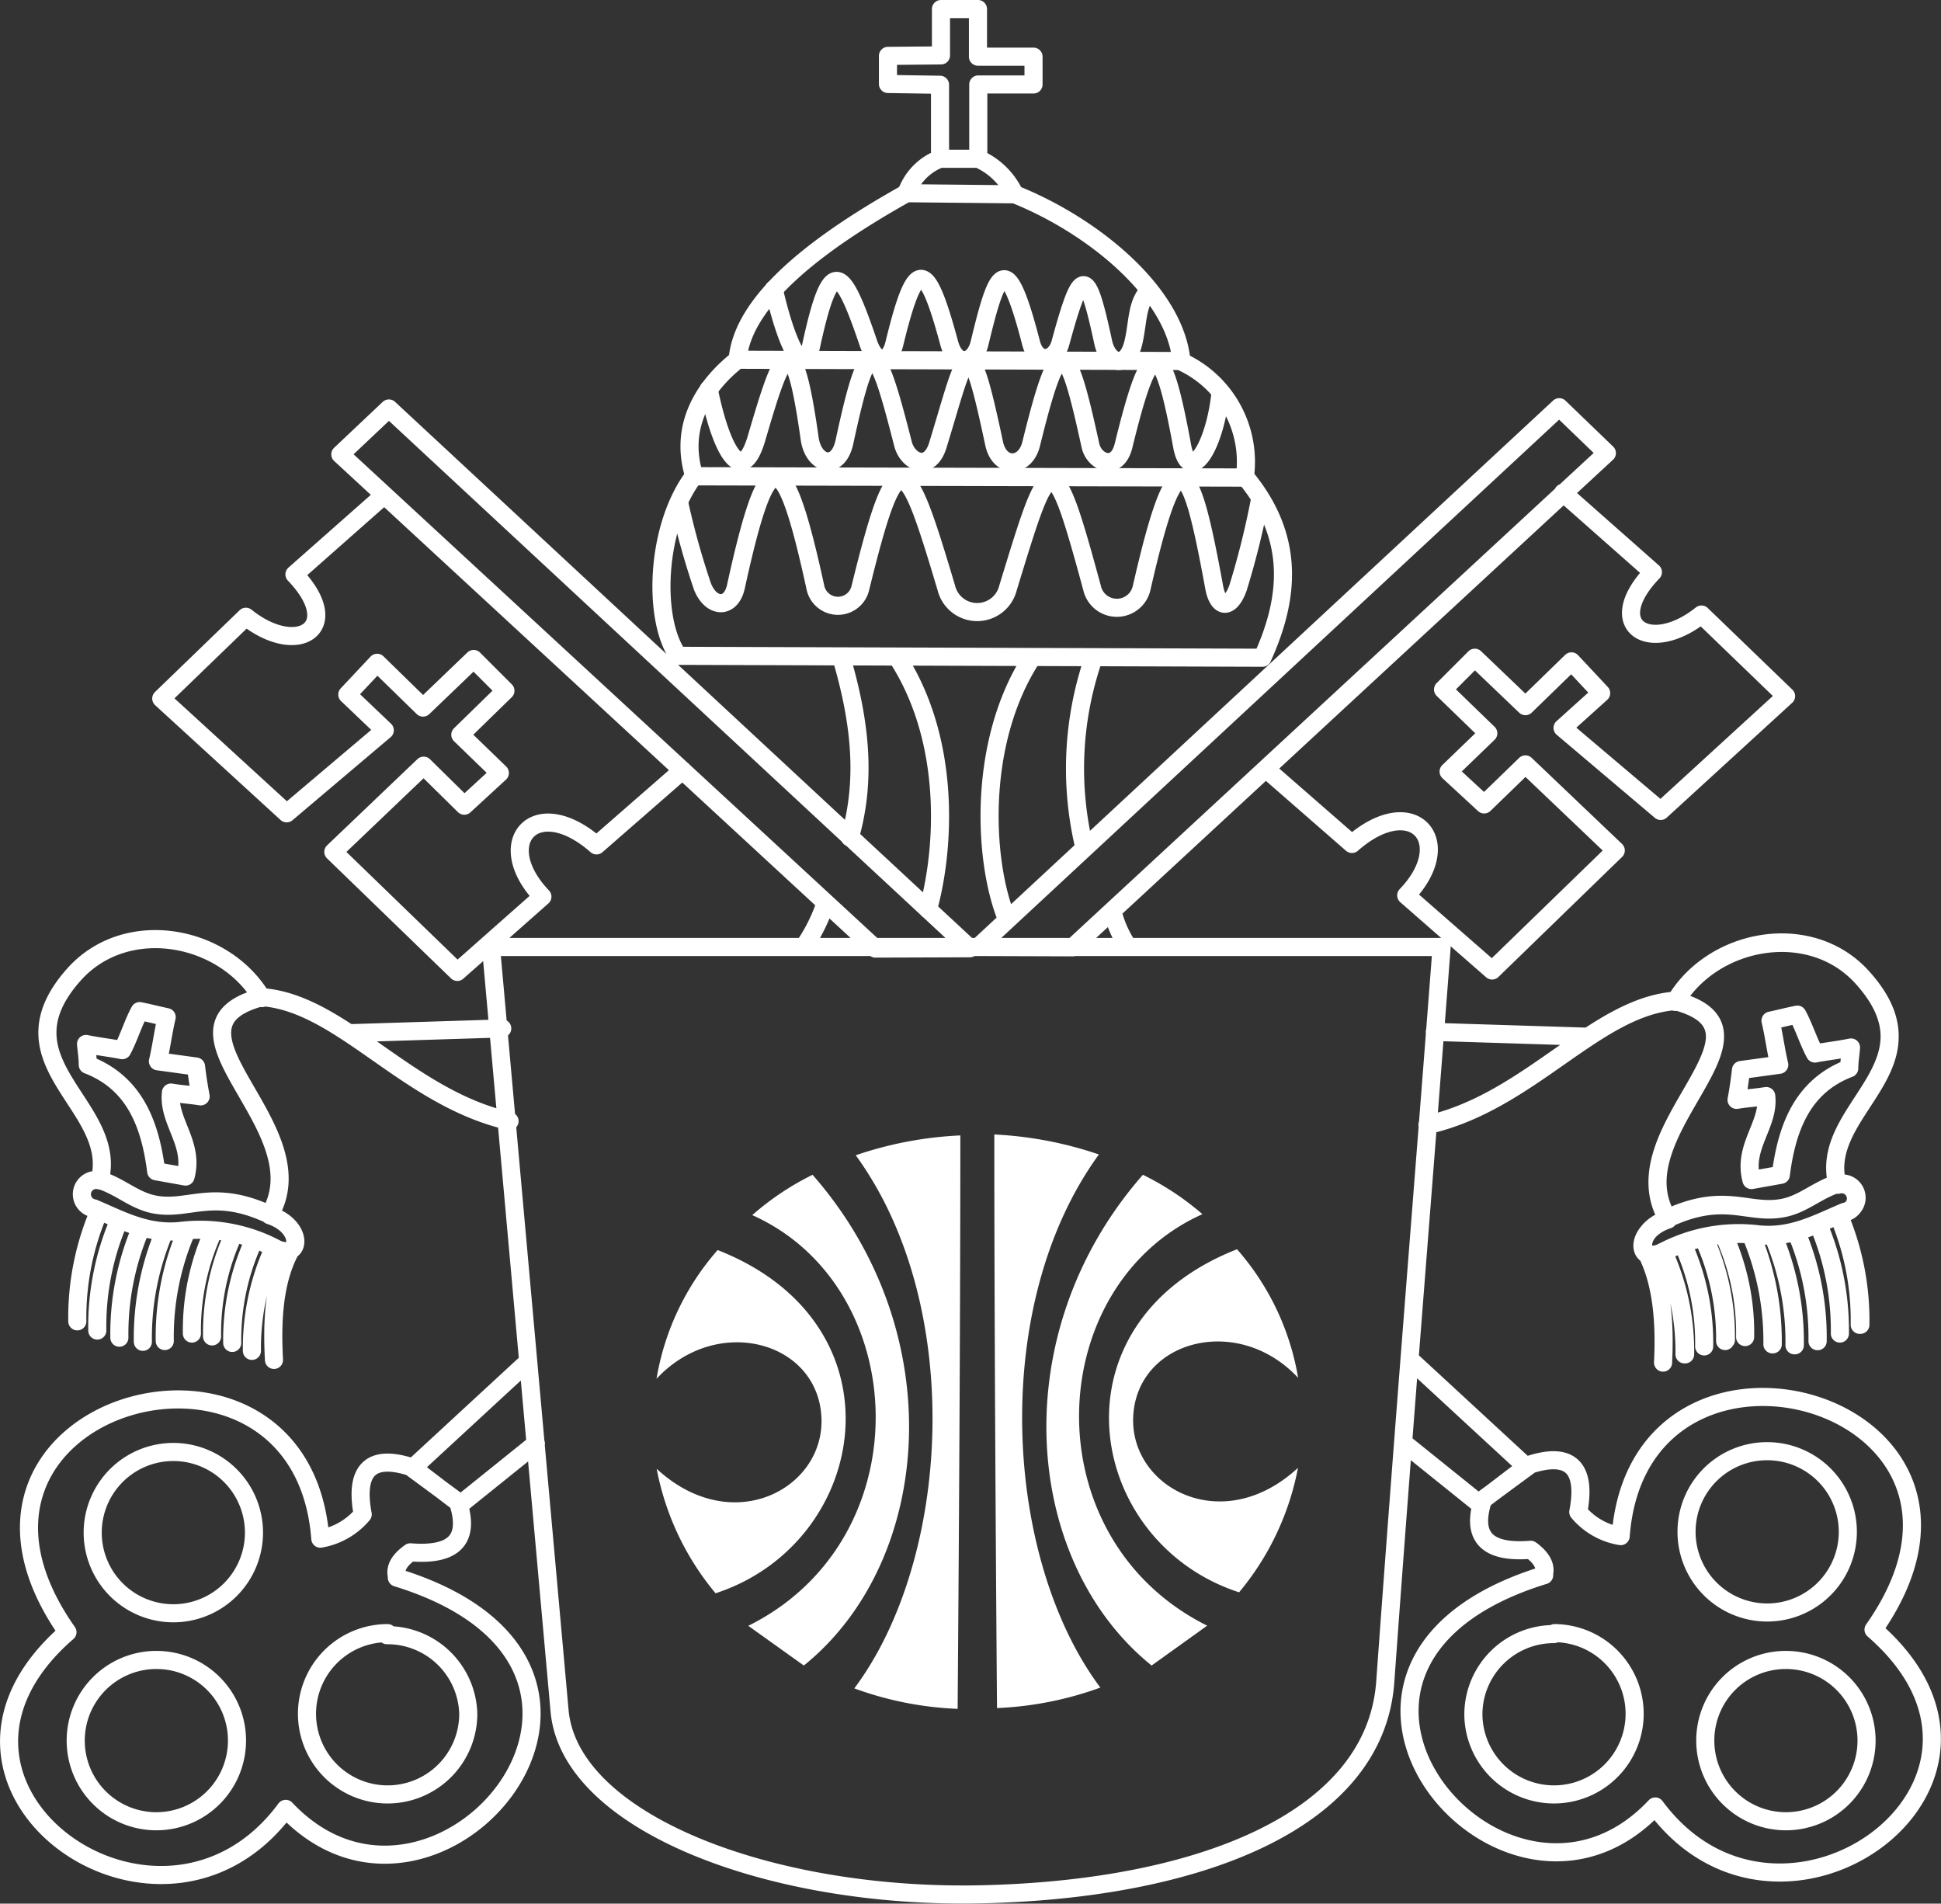
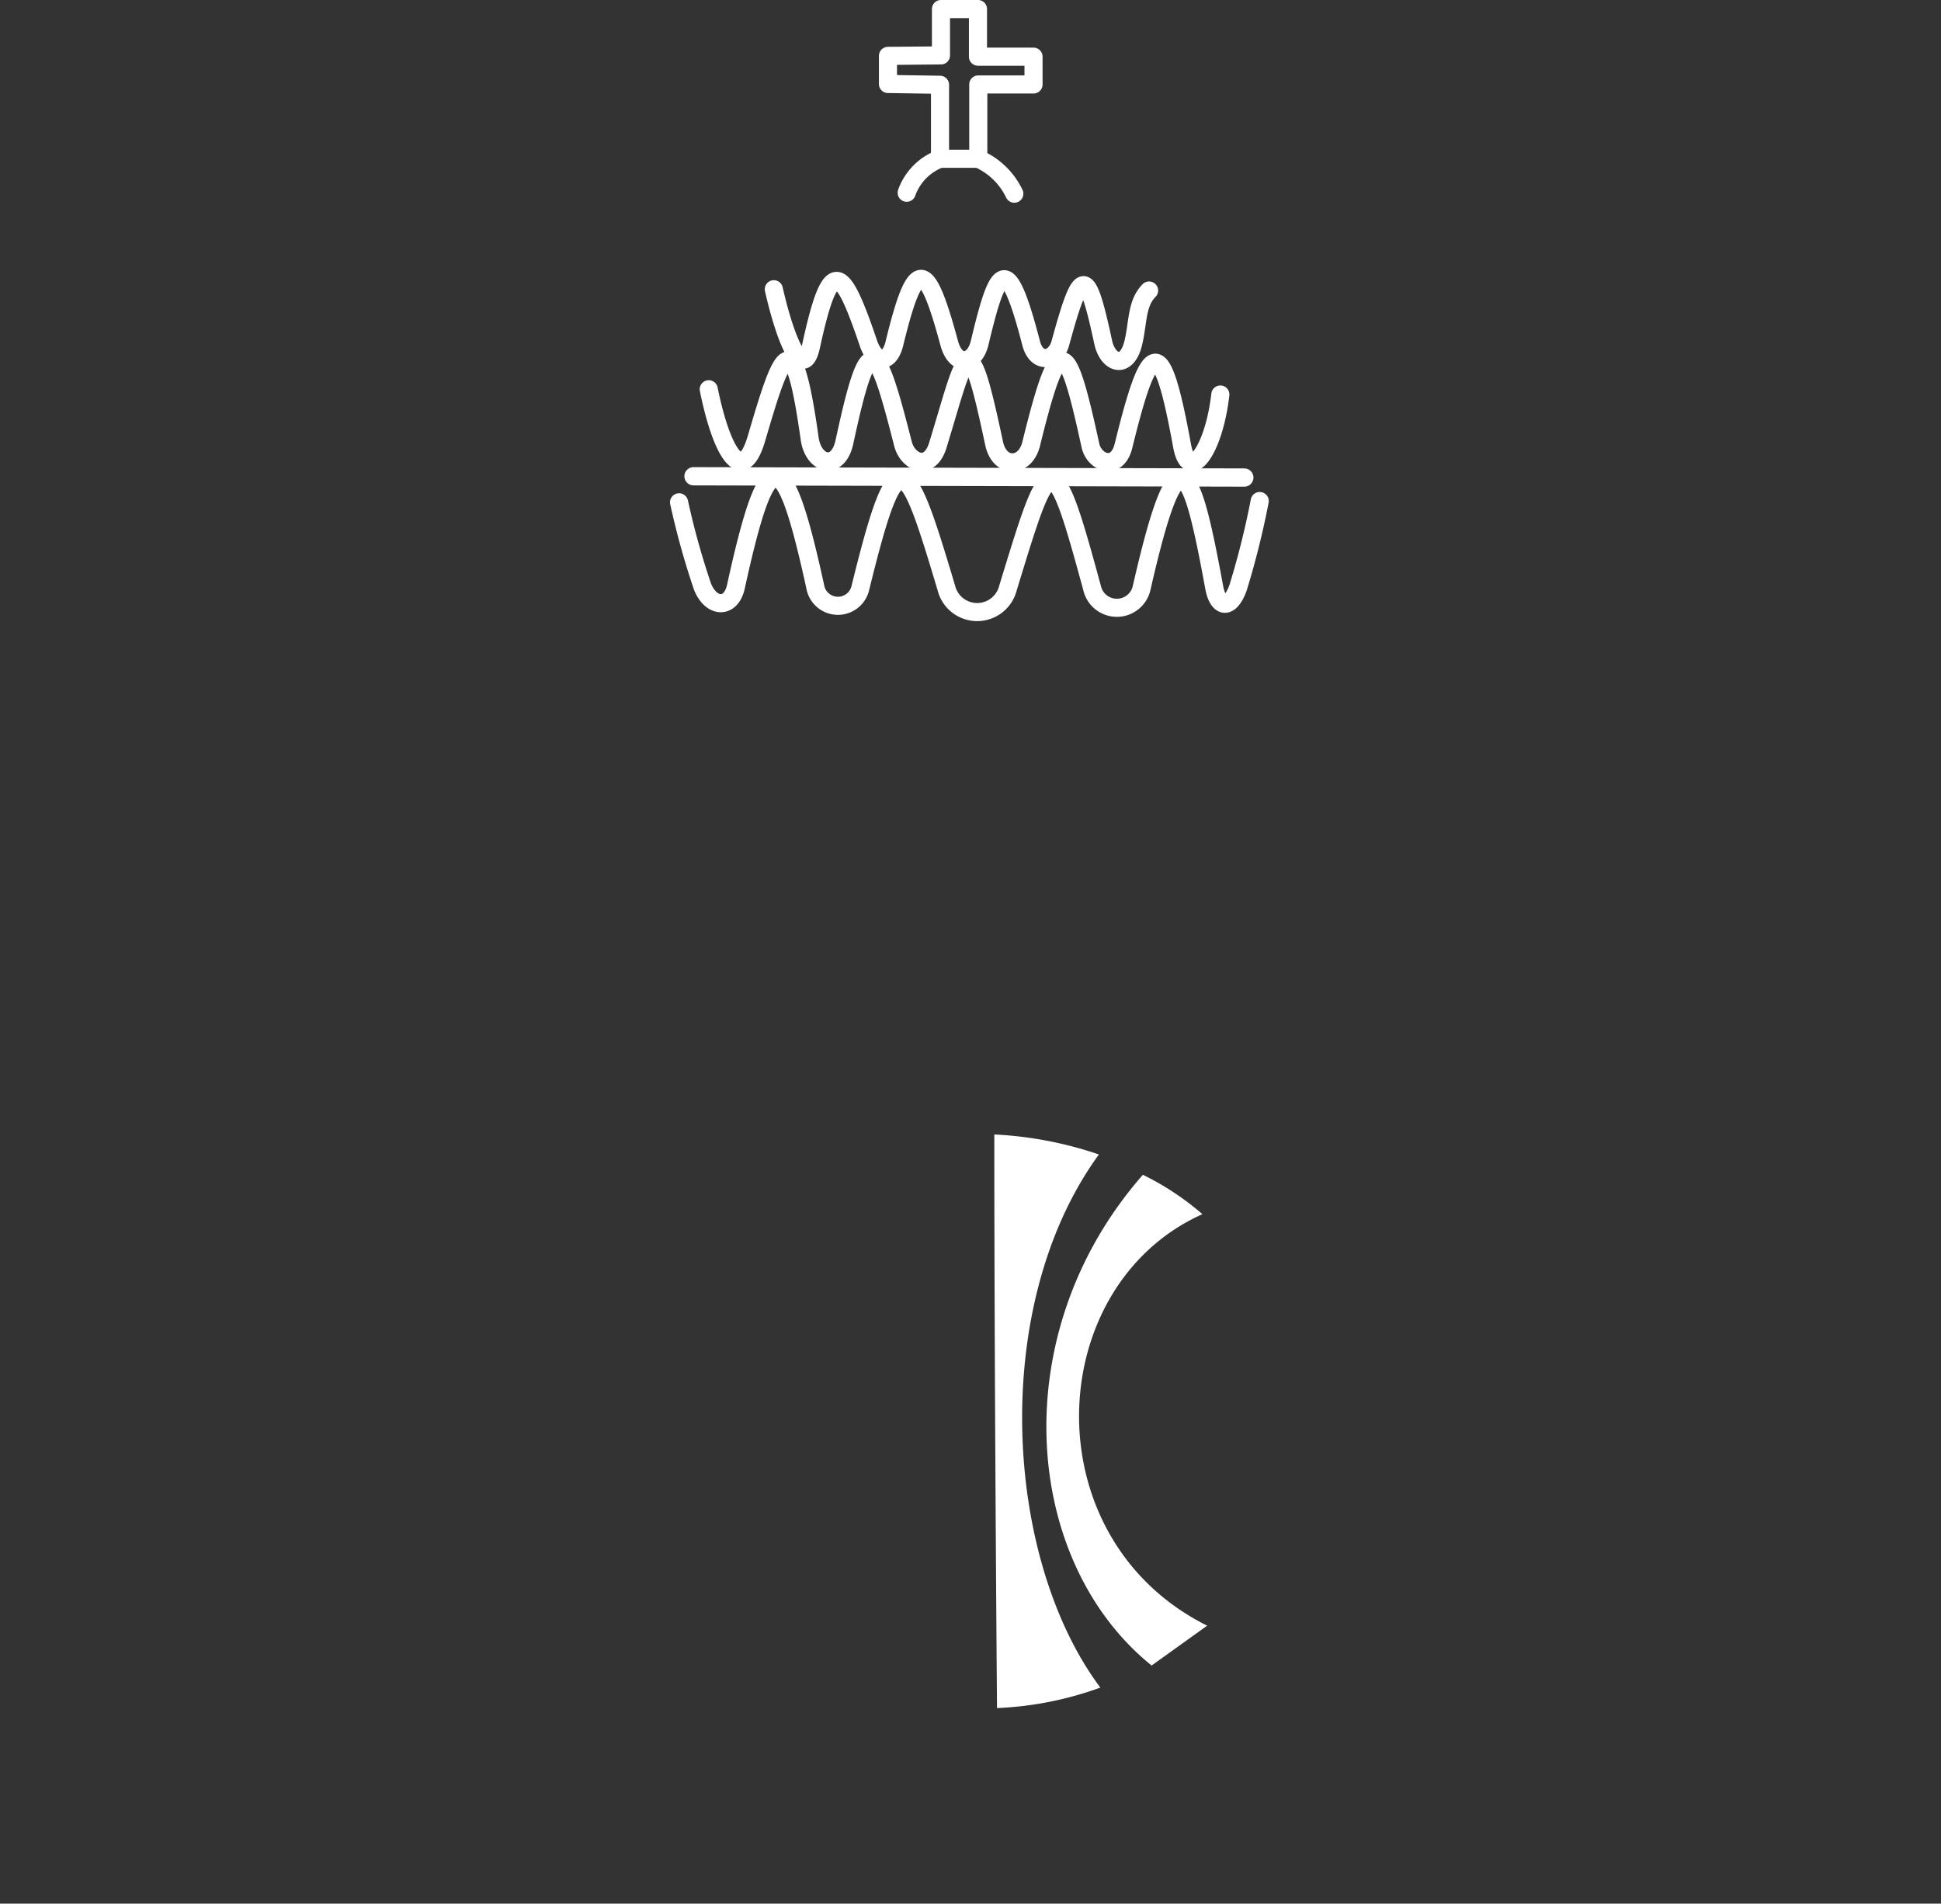
<svg xmlns="http://www.w3.org/2000/svg" viewBox="0 0 122.28 119.91">
  <rect x="0" y="0" width="122.28" height="119.91" fill="#333333" stroke="none" />
  <defs>
    <style>.cls-1{fill:#fff;fill-rule:evenodd;}.cls-2,.cls-3{fill:none;stroke:#fff;stroke-linecap:round;stroke-linejoin:round;}.cls-2{stroke-width:1.14px;}.cls-3{stroke-width:1.15px;}</style>
  </defs>
  <title>puc</title>
  <g id="Camada_2" data-name="Camada 2">
    <g id="_1" data-name="1">
      <path class="cls-1" d="M62.64,71.46c0,10,.07,23.27.17,36.13a21.6,21.6,0,0,0,6.51-1.29c-6.09-8.14-7-24.1-.09-33.58a24,24,0,0,0-6.59-1.26Z" />
-       <path class="cls-1" d="M60.5,71.52c0,10-.07,23.26-.17,36.12a21.3,21.3,0,0,1-6.51-1.29c6.09-8.13,7-24.1.09-33.58a23.64,23.64,0,0,1,6.59-1.25Z" />
      <path class="cls-1" d="M75.75,76.48A17.35,17.35,0,0,0,72,74c-8.78,10-7.57,24.37.55,30.91l3.5-2.51C65,96.89,65.68,81,75.75,76.48Z" />
-       <path class="cls-1" d="M47.39,76.54A17.38,17.38,0,0,1,51.19,74c8.78,10,7.57,24.37-.55,30.91l-3.5-2.5c11-5.46,10.32-21.38.25-25.87Z" />
-       <path class="cls-1" d="M81.78,86.79a16.37,16.37,0,0,0-3.85-8.1c-11.91,4.67-9.57,18.45.13,21.61a17.24,17.24,0,0,0,3.71-7.84c-4.76,4.4-10.57,1.25-10.38-3.2.2-4.83,6.58-6.56,10.39-2.47Z" />
-       <path class="cls-1" d="M41.36,86.85a16.36,16.36,0,0,1,3.85-8.11c11.91,4.67,9.57,18.45-.13,21.62a17.24,17.24,0,0,1-3.71-7.84c4.76,4.39,10.57,1.25,10.38-3.21-.2-4.83-6.58-6.56-10.39-2.46Z" />
-       <path class="cls-2" d="M111.32,91.41a5.08,5.08,0,1,1-5.07,5.07,5.07,5.07,0,0,1,5.07-5.07ZM11,91.46A5.08,5.08,0,1,0,16,96.54,5.08,5.08,0,0,0,11,91.46Zm101.51,13.1a5.08,5.08,0,1,1-5.08,5.07,5.07,5.07,0,0,1,5.08-5.07Zm-102.66,0a5.08,5.08,0,1,0,5.08,5.07,5.07,5.07,0,0,0-5.08-5.07Zm88.09-1.69A5.08,5.08,0,1,1,92.82,108a5.07,5.07,0,0,1,5.08-5.07Zm-73.52,0a5.08,5.08,0,1,0,5.08,5.08A5.09,5.09,0,0,0,24.38,103Zm72.86-3.65c-18.44,5.67-2.45,24.61,7,14.57,7.91,10.69,24.88-1.48,13.75-11.14,10.13-14.4-14.76-21.38-15.93-5.89a4.39,4.39,0,0,1-2.67-1.52c.5-2.63-.37-3.83-3-3l-3,2.21c-.81,2.49.4,3.38,3,3.17.63.45,1,1,.83,1.55ZM25,99.37c18.45,5.68,2.46,24.61-7,14.57-7.91,10.7-24.89-1.47-13.75-11.13C-5.89,88.41,19,81.42,20.18,96.92a4.46,4.46,0,0,0,2.67-1.53c-.49-2.63.36-3.83,3-3l3,2.21c.82,2.5-.39,3.39-3,3.18-.63.45-1,.94-.84,1.54Zm64-13.58,7.15,6.6-3,2.29-4.75-3.82m-55.24-5-7.15,6.6,3,2.29,4.75-3.82M30.93,59.65H90.82c-1.23,16.07-2.39,30.21-3.55,46.28-.63,8.82-11.87,13.09-25.41,13.39-13.29.31-26-4.51-26.61-11.58Zm30.7,0,36.6-34,3,2.89L67.58,59.67Zm-.53.08-36.6-34-3.06,2.89L55.15,59.75ZM79.76,48.44l5.41,4.72C89,49.79,91.85,53,88.59,56.4L94,61.13l7.79-7.56-5.69-5.42L93.5,50.67,91.26,48.6l2.5-2.41-2.85-2.76,2-2,3.19,3.05,2.9-2.82,1.87,2-2.43,2.19,6.18,5.23,7.9-7.23-5.33-5.14c-3.27,2.61-6.28.69-3.06-2.67l-5.66-5M43,48.52l-5.42,4.73c-3.83-3.37-6.67-.19-3.41,3.23l-5.36,4.74L21,53.66l5.69-5.43,2.56,2.52,2.24-2.06L29,46.28l2.84-2.77-2-2-3.19,3.06-2.89-2.82-1.88,2L24.24,46l-6.18,5.23L10.16,44l5.33-5.15c3.26,2.61,6.28.69,3.06-2.67l5.66-5M89.93,70.84c6.46-1.46,10.57-7.44,15.61-7.81,7.2,1.89-3.77,8.2-.49,13.7,3.64-1.7,5.09-.21,7.31-.66,1.25-.25,2.12-1.12,3.38-1.52-1.19-4.74,6.65-7.39,1.58-13-3.27-3.62-9.41-2.49-11.78,1.53M32.1,70.62c-6.46-1.46-10.57-7.44-15.6-7.81-7.21,1.9,3.76,8.21.49,13.7-3.64-1.7-5.1-.2-7.31-.65-1.25-.26-2.12-1.13-3.39-1.53,1.2-4.74-6.65-7.39-1.58-13C8,57.72,14.12,58.86,16.5,62.87m73.43,8c6.46-1.46,10.57-7.44,15.61-7.81,7.2,1.89-3.77,8.2-.49,13.7,3.64-1.7,5.09-.21,7.31-.66,1.25-.25,2.12-1.12,3.38-1.52-1.19-4.74,6.65-7.39,1.58-13-3.27-3.62-9.41-2.49-11.78,1.53M32.1,70.62c-6.46-1.46-10.57-7.44-15.6-7.81-7.21,1.9,3.76,8.21.49,13.7-3.64-1.7-5.1-.2-7.31-.65-1.25-.26-2.12-1.13-3.39-1.53,1.2-4.74-6.65-7.39-1.58-13C8,57.72,14.12,58.86,16.5,62.87M90.39,65l9.57.3m-68.32-.52-9.57.3M90.39,65l9.57.3m-68.32-.52-9.57.3M112.19,74c.38-3,1.38-5.59,4.31-6.71,0-.44.08-.88.11-1.31-.78.16-1.59.25-2.27.38-.4-.73-.71-1.73-1.11-2.45-.6.12-1.09.25-1.69.38.22.93.33,1.85.55,2.78l-2.41.33c-.08.68-.16,1.24-.28,1.88.67-.11,1.19-.13,1.87-.24.21,1.81-1.5,3.19-.93,5.29l1.85-.33ZM9.84,73.78c-.38-3-1.38-5.58-4.31-6.71,0-.44-.07-.87-.11-1.31.78.16,1.59.25,2.28.39.4-.74.7-1.74,1.1-2.46.6.12,1.09.25,1.7.38-.22.93-.33,1.85-.55,2.78l2.4.33c.08.68.17,1.24.29,1.88-.68-.11-1.2-.13-1.87-.24-.21,1.82,1.49,3.2.92,5.29l-1.85-.33ZM112.19,74c.38-3,1.38-5.59,4.31-6.71,0-.44.08-.88.11-1.31-.78.16-1.59.25-2.27.38-.4-.73-.71-1.73-1.11-2.45-.6.12-1.09.25-1.69.38.22.93.33,1.85.55,2.78l-2.41.33c-.08.68-.16,1.24-.28,1.88.67-.11,1.19-.13,1.87-.24.21,1.81-1.5,3.19-.93,5.29l1.85-.33ZM9.84,73.78c-.38-3-1.38-5.58-4.31-6.71,0-.44-.07-.87-.11-1.31.78.16,1.59.25,2.28.39.4-.74.7-1.74,1.1-2.46.6.12,1.09.25,1.7.38-.22.93-.33,1.85-.55,2.78l2.4.33c.08.68.17,1.24.29,1.88-.68-.11-1.2-.13-1.87-.24-.21,1.82,1.49,3.2.92,5.29l-1.85-.33Zm106,2.74a16.85,16.85,0,0,1,1.36,6.93M6.24,76.31a16.94,16.94,0,0,0-1.37,6.92M115.8,76.52a16.85,16.85,0,0,1,1.36,6.93M6.24,76.31a16.94,16.94,0,0,0-1.37,6.92M114.54,77.1A17,17,0,0,1,115.91,84M7.5,76.88a16.82,16.82,0,0,0-1.37,6.93M114.54,77.1A17,17,0,0,1,115.91,84M7.5,76.88a16.82,16.82,0,0,0-1.37,6.93m107-6.26a17,17,0,0,1,1.37,6.93M8.89,77.33a17,17,0,0,0-1.37,6.93m105.62-6.71a17,17,0,0,1,1.37,6.93M8.89,77.33a17,17,0,0,0-1.37,6.93m104.16-6.45a17,17,0,0,1,1.37,6.93M10.35,77.59A17.18,17.18,0,0,0,9,84.52m102.7-6.71a17,17,0,0,1,1.37,6.93M10.35,77.59A17.18,17.18,0,0,0,9,84.52m101.31-6.77a17.18,17.18,0,0,1,1.37,6.93M11.75,77.54a16.79,16.79,0,0,0-1.37,6.93m99.91-6.72a17.18,17.18,0,0,1,1.37,6.93M11.75,77.54a16.79,16.79,0,0,0-1.37,6.93m98.2-6.73a14.79,14.79,0,0,1,1.36,6.46M13.46,77.52A14.94,14.94,0,0,0,12.09,84m96.49-6.24a14.79,14.79,0,0,1,1.36,6.46M13.46,77.52A14.94,14.94,0,0,0,12.09,84m95.22-6a15.1,15.1,0,0,1,1.37,6.47M14.73,77.72a14.91,14.91,0,0,0-1.37,6.46m94-6.25a15.1,15.1,0,0,1,1.37,6.47M14.73,77.72a14.91,14.91,0,0,0-1.37,6.46M106,78.34a14.94,14.94,0,0,1,1.36,6.47M16,78.13a14.91,14.91,0,0,0-1.37,6.46M106,78.34a14.94,14.94,0,0,1,1.36,6.47M16,78.13a14.91,14.91,0,0,0-1.37,6.46m90.12-5.74a14.94,14.94,0,0,1,1.37,6.46M17.24,78.63a15.08,15.08,0,0,0-1.37,6.46m88.92-6.24a14.94,14.94,0,0,1,1.37,6.46M17.24,78.63a15.08,15.08,0,0,0-1.37,6.46M103.77,79c1,2,1.11,4.59,1,6.83m-86.51-7c-1.05,2-1.12,4.59-1,6.83M103.77,79c1,2,1.11,4.59,1,6.83m-86.51-7c-1.05,2-1.12,4.59-1,6.83m87.82-8.84c-2.15.7-2,2.84-.41,2.11a10.27,10.27,0,0,1,6.07-1.13c2.12.22,3.76-.72,5.44-1.42a.9.9,0,1,0-.41-1.75M17,76.55c2.14.7,2,2.84.41,2.11a10.24,10.24,0,0,0-6.07-1.12c-2.13.21-3.77-.73-5.44-1.43a.9.9,0,1,1,.41-1.75m98.81,2.41c-2.15.7-2,2.84-.41,2.11a10.27,10.27,0,0,1,6.07-1.13c2.12.22,3.76-.72,5.44-1.42a.9.9,0,1,0-.41-1.75M17,76.55c2.14.7,2,2.84.41,2.11a10.24,10.24,0,0,0-6.07-1.12c-2.13.21-3.77-.73-5.44-1.43a.9.9,0,1,1,.41-1.75M53,41.4c1.28,4.34,1.53,7.89.54,11.35M68.84,41.61a21.29,21.29,0,0,0-.52,11.8m-11.79-12c3.52,5.44,2.91,12.41,1.93,15.88M65,41.45c-3.52,5.44-3,13.07-1.54,16.5m7.62,1.7a6.88,6.88,0,0,1-1-2.27M50.63,59.65A10.75,10.75,0,0,0,52,56.91m-9.27-15.6c-1.63-2.25-1.44-8.14,1-11.34-1.08-3.48,1.07-6,2.74-7.31.32-3.91,5.48-7.6,10.64-10.49l6.82.07c5,2,10.14,6.26,10.5,10.54a6.94,6.94,0,0,1,4,7.24c3.16,3.8,2.83,7.6,1.1,11.41l-36.7-.12Zm3.69-18.65,28,.08" />
      <line class="cls-3" x1="43.69" y1="30" x2="78.39" y2="30.08" />
      <path class="cls-2" d="M44.65,24.52c.76,3.77,2.07,6.23,3,3.12,1.66-5.67,2.31-7.43,3.36,0,.24,1.65,1.79,2.06,2.19.19,1.55-7.19,2-6.49,3.69.14.31,1.16,1.67,1.76,2.19.08,1.84-6,1.91-7.83,3.55-.11.35,1.62,2,1.56,2.35-.05,1.76-7.13,2.23-6.63,3.72.19.24,1.06,1.67,1.65,2.08,0,1.7-6.95,2.41-7,3.69,0,.44,2.42,2,.32,2.41-3.23m-34.1,6.79a48.73,48.73,0,0,0,1.48,5.32c.55,1.36,1.79,1.4,2.1,0,2-9.14,3-9.16,5,0a1.45,1.45,0,0,0,2.84.08c2.35-9.58,2.88-8.51,5.42,0a2,2,0,0,0,3.88,0c2.64-8.63,2.79-9.27,5.3,0a1.6,1.6,0,0,0,3.12,0c2.3-10.09,3.11-8,4.57-.06.24,1.34,1,1.44,1.5.06a51.63,51.63,0,0,0,1.37-5.48M48.75,18.22c.73,3.22,1.85,5.88,2.35,3.56,1.24-5.72,1.93-5.12,3.61-.16.45,1.32,1.33,1.31,1.64,0,1.32-5.42,2-5.39,3.45,0,.42,1.54,1.59,1.31,1.91,0,1.13-4.71,1.7-6,3.25,0,.36,1.36,1.53,1.12,1.84,0,1.32-4.84,1.66-4.89,2.7-.06.29,1.34,1.47,1.76,1.89.06.32-1.3.19-2.5,1-3.32M59.28,3.49l0-2.92h2.33l0,3,3.5,0V5.32l-3.48,0V10H59.22l0-4.66-3.28-.05V3.52Zm-2.16,8.65A3.58,3.58,0,0,1,59.22,10h2.41A4.55,4.55,0,0,1,63.9,12.2" />
    </g>
  </g>
</svg>